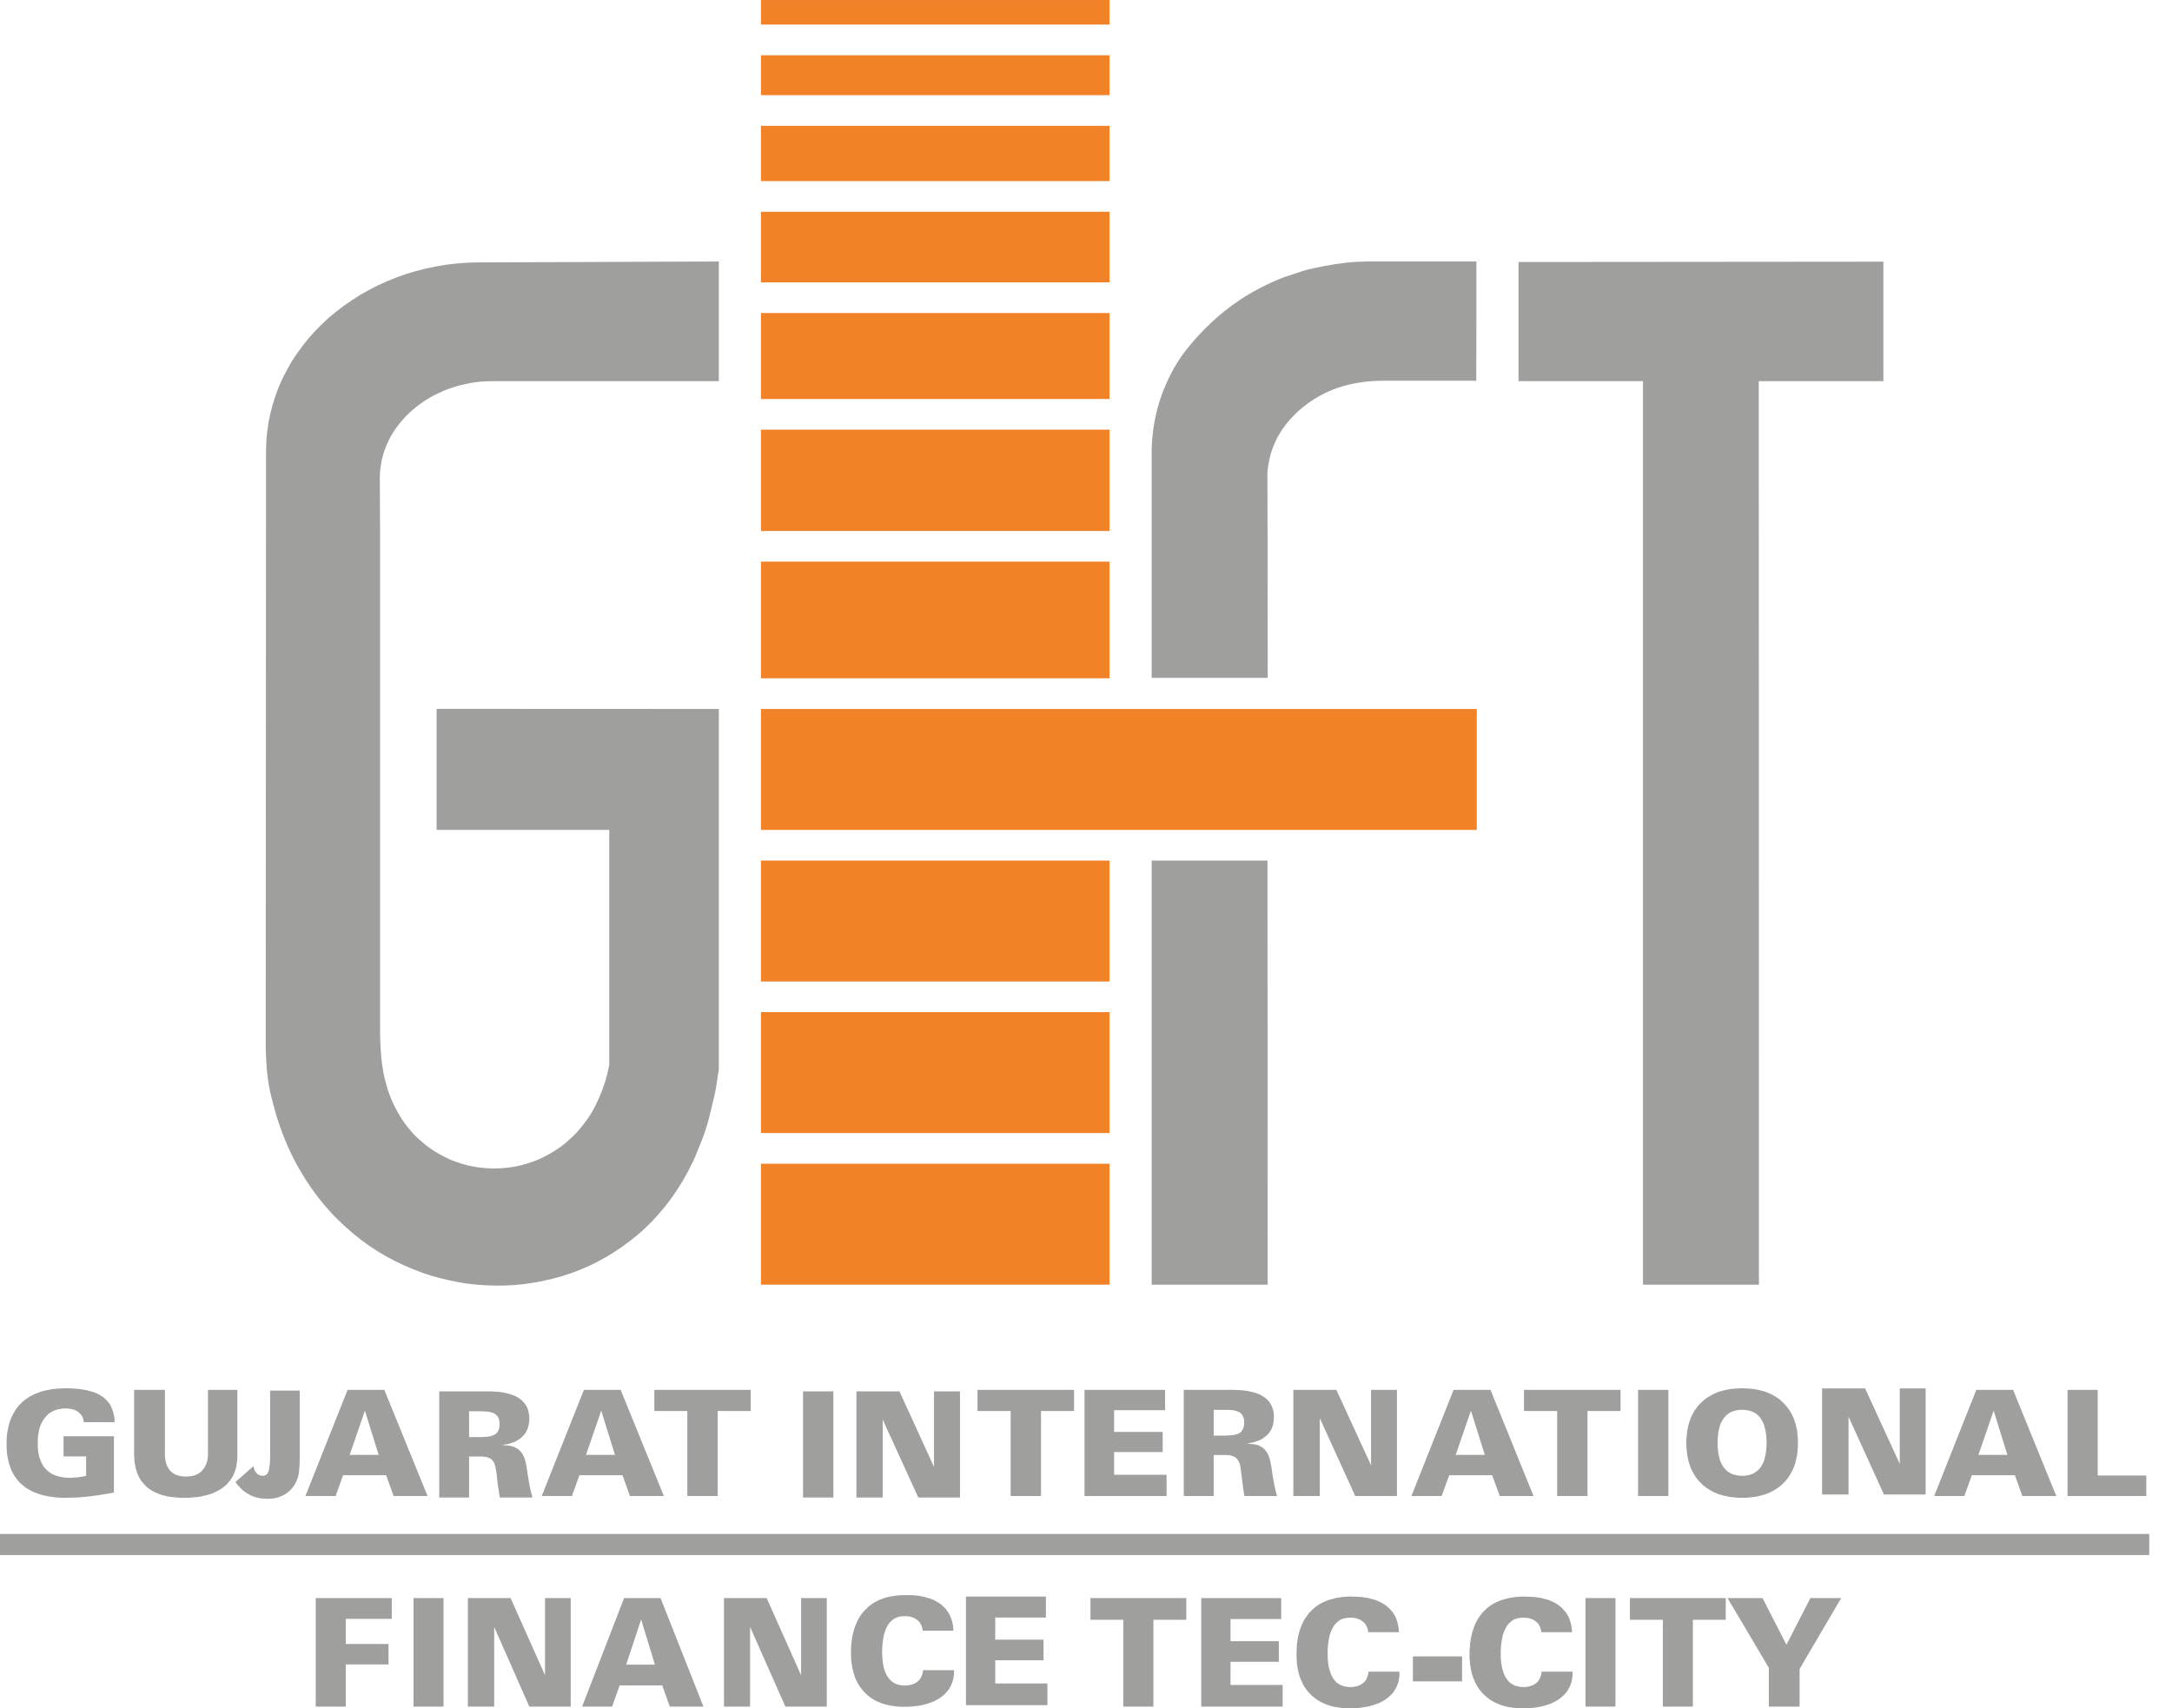
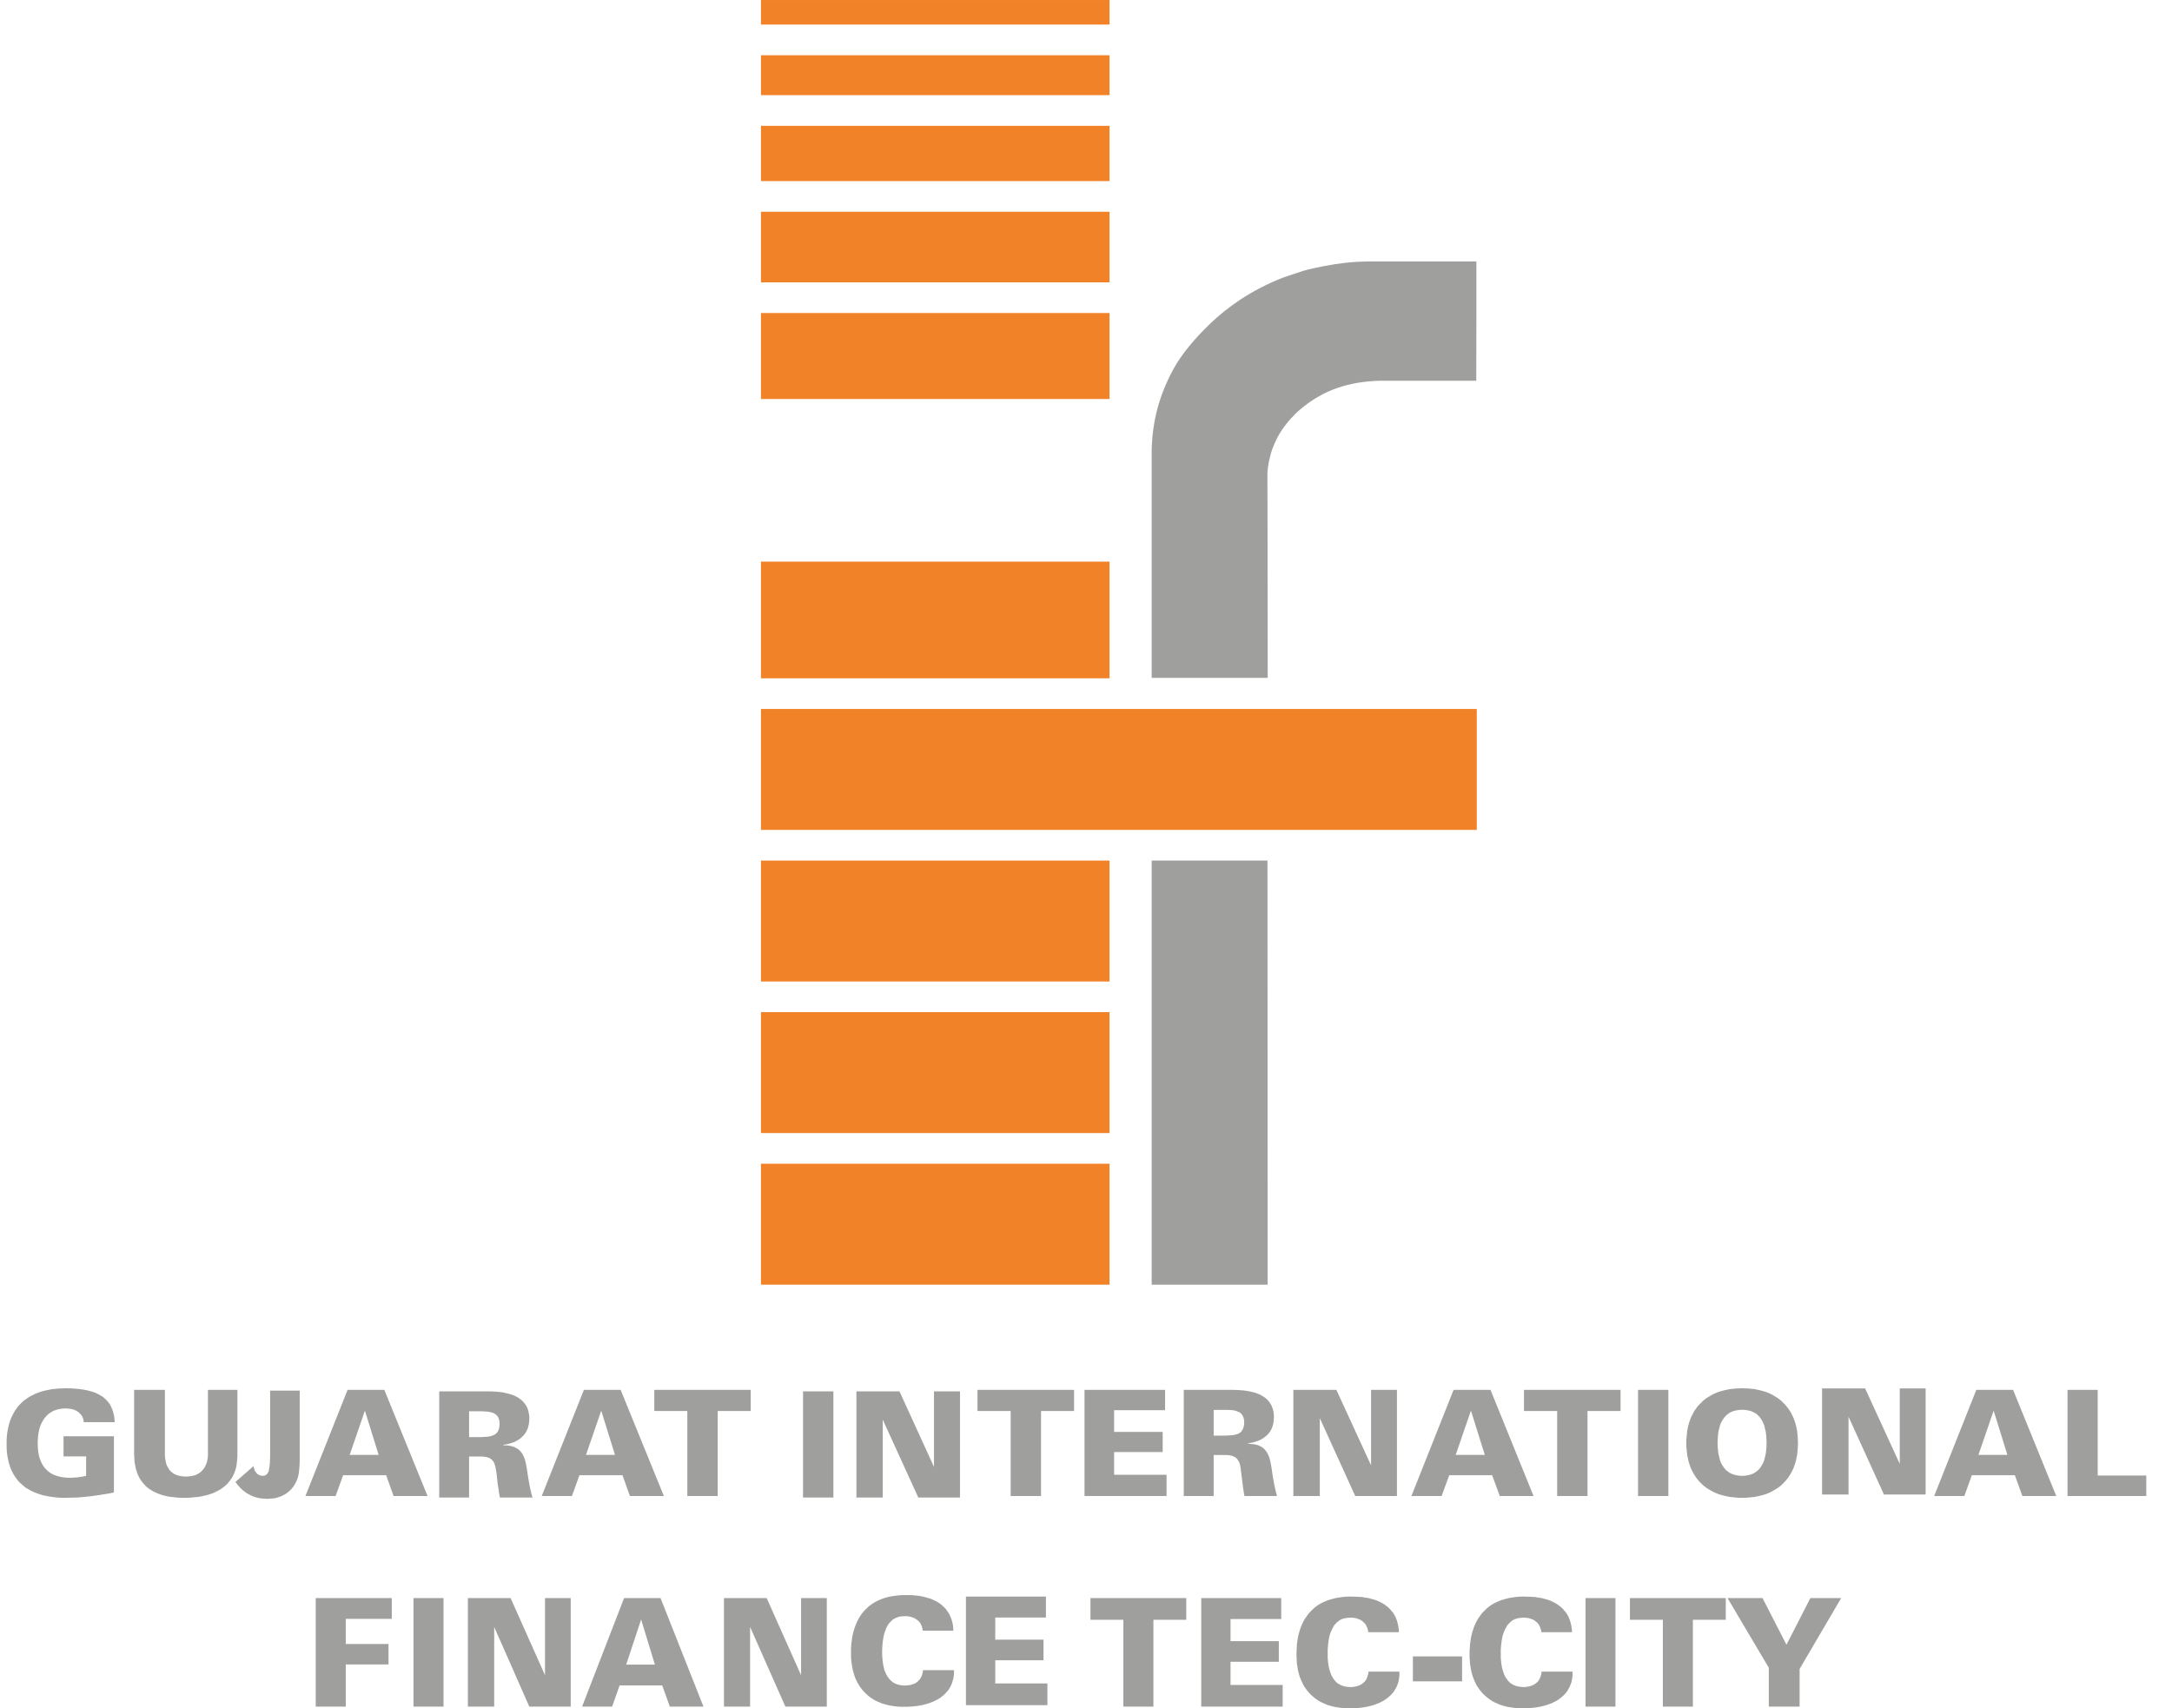
<svg xmlns="http://www.w3.org/2000/svg" width="89" height="70" viewBox="0 0 89 70" fill="none">
  <path fill-rule="evenodd" clip-rule="evenodd" d="M31.181 1.007H45.464V0.001H31.181V1.007Z" fill="#F18228" />
  <path fill-rule="evenodd" clip-rule="evenodd" d="M31.181 3.899H45.464V2.264H31.181V3.899Z" fill="#F18228" />
  <path fill-rule="evenodd" clip-rule="evenodd" d="M31.181 7.421H45.464V5.156H31.181V7.421Z" fill="#F18228" />
  <path fill-rule="evenodd" clip-rule="evenodd" d="M31.181 11.57H45.464V8.677H31.181V11.57Z" fill="#F18228" />
  <path fill-rule="evenodd" clip-rule="evenodd" d="M31.181 16.35H45.464V12.827H31.181V16.35Z" fill="#F18228" />
-   <path fill-rule="evenodd" clip-rule="evenodd" d="M31.181 21.758H45.464V17.606H31.181V21.758Z" fill="#F18228" />
  <path fill-rule="evenodd" clip-rule="evenodd" d="M31.181 27.795H45.464V23.014H31.181V27.795Z" fill="#F18228" />
  <path fill-rule="evenodd" clip-rule="evenodd" d="M31.181 34.007H60.513V29.052H31.181V34.007Z" fill="#F18228" />
  <path fill-rule="evenodd" clip-rule="evenodd" d="M31.181 40.219H45.464V35.264H31.181V40.219Z" fill="#F18228" />
  <path fill-rule="evenodd" clip-rule="evenodd" d="M31.181 46.43H45.464V41.475H31.181V46.43Z" fill="#F18228" />
  <path fill-rule="evenodd" clip-rule="evenodd" d="M31.181 52.642H45.464V47.687H31.181V52.642Z" fill="#F18228" />
  <path fill-rule="evenodd" clip-rule="evenodd" d="M60.454 10.714H56.001C55.369 10.725 54.871 10.787 54.249 10.905C53.998 10.952 53.659 11.025 53.416 11.094L52.62 11.358C52.026 11.581 51.334 11.934 50.807 12.288C50.351 12.594 49.964 12.9 49.569 13.281C49.024 13.808 48.448 14.453 48.085 15.119C47.505 16.186 47.219 17.235 47.191 18.451V27.778H51.946L51.94 22.107V21.973L51.934 19.579V19.376L51.953 19.174L51.983 18.971L52.026 18.782L52.074 18.585L52.136 18.396L52.21 18.212L52.289 18.034L52.381 17.856L52.484 17.685L52.596 17.52L52.718 17.361L52.846 17.202L52.988 17.054L53.129 16.908L53.282 16.773C54.246 15.959 55.297 15.636 56.546 15.602H56.816H56.871H60.491L60.497 13.147V10.714H60.454Z" fill="#9FA09E" />
  <path fill-rule="evenodd" clip-rule="evenodd" d="M47.191 35.264V52.642H51.943L51.94 42.247V41.767L51.936 35.264H47.191Z" fill="#9FA09E" />
-   <path fill-rule="evenodd" clip-rule="evenodd" d="M29.455 10.714L19.636 10.751L19.189 10.763L18.748 10.794L18.312 10.842L17.884 10.915L17.462 11.002L17.052 11.106L16.641 11.228L16.249 11.369L15.862 11.522L15.483 11.694L15.115 11.884L14.766 12.08L14.424 12.301L14.093 12.527L13.774 12.772L13.467 13.023L13.18 13.293L12.904 13.575L12.646 13.862L12.402 14.168L12.175 14.48L11.96 14.799L11.771 15.136L11.593 15.473L11.434 15.822L11.299 16.184L11.183 16.545L11.085 16.919L11.005 17.299L10.95 17.684L10.914 18.07L10.901 18.468L10.889 42.215C10.889 42.325 10.889 42.435 10.889 42.545C10.889 42.653 10.888 42.762 10.889 42.869C10.89 42.975 10.892 43.082 10.896 43.188C10.899 43.294 10.908 43.401 10.914 43.507C10.92 43.611 10.923 43.716 10.932 43.819C10.941 43.926 10.957 44.032 10.969 44.138C10.975 44.191 10.979 44.245 10.987 44.298C10.995 44.35 11.007 44.403 11.017 44.456C11.027 44.511 11.038 44.567 11.048 44.622C11.058 44.677 11.065 44.733 11.079 44.788C11.162 45.115 11.242 45.445 11.342 45.768C11.438 46.076 11.546 46.381 11.667 46.68C11.784 46.969 11.915 47.254 12.059 47.532C12.197 47.8 12.35 48.061 12.512 48.316C12.669 48.563 12.837 48.806 13.015 49.038C13.188 49.265 13.372 49.484 13.565 49.693C13.755 49.898 13.959 50.093 14.166 50.281C14.369 50.465 14.58 50.642 14.797 50.808C15.014 50.973 15.239 51.13 15.47 51.274C15.697 51.416 15.931 51.546 16.169 51.666C16.407 51.786 16.651 51.897 16.897 51.997C17.141 52.096 17.388 52.188 17.639 52.266C17.889 52.343 18.144 52.406 18.399 52.462C18.654 52.518 18.912 52.569 19.171 52.603C19.429 52.638 19.689 52.658 19.948 52.67C20.207 52.682 20.467 52.685 20.726 52.676C20.984 52.667 21.242 52.646 21.498 52.615C21.755 52.584 22.011 52.54 22.264 52.487C22.517 52.434 22.769 52.37 23.017 52.296C23.265 52.222 23.512 52.137 23.752 52.04C23.994 51.943 24.232 51.834 24.463 51.715C24.695 51.595 24.922 51.463 25.143 51.323C25.365 51.181 25.583 51.03 25.792 50.869C26.005 50.705 26.213 50.533 26.41 50.349C26.609 50.163 26.799 49.966 26.98 49.761C27.163 49.553 27.338 49.336 27.501 49.112C27.669 48.881 27.826 48.641 27.972 48.395C28.122 48.141 28.262 47.879 28.389 47.611C28.52 47.334 28.626 47.043 28.744 46.76C28.994 46.158 29.125 45.513 29.277 44.88C29.362 44.528 29.396 44.165 29.455 43.808V29.052L17.89 29.047V34.003L17.898 34.003V34.007H24.965V43.635C24.928 43.798 24.899 43.964 24.855 44.125C24.813 44.28 24.762 44.434 24.707 44.585C24.656 44.73 24.598 44.873 24.536 45.014C24.476 45.15 24.411 45.286 24.34 45.417C24.273 45.543 24.199 45.667 24.119 45.786C24.042 45.902 23.955 46.013 23.869 46.122C23.784 46.229 23.698 46.336 23.605 46.435C23.514 46.532 23.416 46.622 23.317 46.71C23.22 46.797 23.121 46.884 23.017 46.962C22.915 47.039 22.807 47.109 22.699 47.176C22.591 47.243 22.48 47.307 22.367 47.366C22.258 47.423 22.145 47.478 22.031 47.525C21.917 47.573 21.799 47.615 21.681 47.653C21.562 47.692 21.442 47.729 21.32 47.758C21.201 47.786 21.08 47.808 20.959 47.826C20.837 47.844 20.714 47.859 20.591 47.868C20.469 47.877 20.346 47.881 20.224 47.881C20.102 47.88 19.979 47.873 19.857 47.862C19.736 47.852 19.615 47.838 19.495 47.819C19.374 47.8 19.252 47.776 19.133 47.746C19.015 47.717 18.899 47.68 18.784 47.642C18.669 47.603 18.553 47.562 18.442 47.514C18.327 47.464 18.215 47.406 18.105 47.347C17.997 47.29 17.889 47.229 17.786 47.163C17.679 47.095 17.574 47.022 17.474 46.944C17.374 46.867 17.279 46.783 17.186 46.698C17.091 46.612 16.992 46.527 16.91 46.429C16.827 46.329 16.738 46.232 16.659 46.128C16.578 46.022 16.499 45.911 16.427 45.798C16.354 45.683 16.287 45.563 16.224 45.442C16.159 45.316 16.095 45.188 16.04 45.057C15.983 44.923 15.935 44.784 15.887 44.647C15.868 44.592 15.854 44.536 15.839 44.481C15.824 44.426 15.81 44.371 15.796 44.316C15.781 44.261 15.766 44.205 15.752 44.15C15.74 44.096 15.726 44.04 15.716 43.985C15.706 43.931 15.7 43.874 15.691 43.819C15.682 43.764 15.669 43.709 15.661 43.653C15.653 43.601 15.649 43.548 15.643 43.495C15.636 43.44 15.628 43.385 15.623 43.329C15.614 43.219 15.606 43.109 15.6 42.999C15.593 42.889 15.585 42.778 15.581 42.668C15.578 42.556 15.575 42.443 15.575 42.331V41.994V22.125V21.99L15.563 19.596L15.568 19.394L15.587 19.191L15.618 18.988L15.655 18.799L15.709 18.603L15.771 18.414L15.844 18.229L15.924 18.052L16.015 17.874L16.12 17.703L16.231 17.538L16.352 17.379L16.482 17.219L16.616 17.072L16.763 16.925L16.917 16.791L17.075 16.656L17.247 16.533L17.419 16.41L17.603 16.3L17.786 16.196L17.982 16.105L18.178 16.012L18.387 15.932L18.595 15.865L18.809 15.797L19.03 15.749L19.249 15.699L19.477 15.663L19.709 15.638L19.942 15.626L20.174 15.62H20.45H20.5H29.455V10.714Z" fill="#9FA09E" />
-   <path fill-rule="evenodd" clip-rule="evenodd" d="M0 63.722H88.068V62.858H0V63.722Z" fill="#9FA09E" />
  <path fill-rule="evenodd" clip-rule="evenodd" d="M72.479 69.933V68.341L70.788 65.486H72.222L73.202 67.397L74.182 65.486H75.444L73.741 68.389V69.933H72.479ZM68.137 69.933V66.374H66.788V65.486H70.715V66.374H69.368V69.933H68.137ZM64.969 69.933V65.486H66.195V69.933H64.969ZM64.436 68.5V68.542V68.629L64.431 68.708L64.418 68.788L64.406 68.868L64.388 68.941L64.363 69.014L64.333 69.088L64.302 69.155L64.265 69.217L64.228 69.284L64.185 69.345L64.137 69.401L64.082 69.461L64.026 69.51L63.966 69.565L63.898 69.615L63.83 69.663L63.757 69.707L63.677 69.743L63.604 69.786L63.518 69.816L63.433 69.848L63.346 69.878L63.255 69.903L63.157 69.927L63.059 69.946L62.954 69.964L62.85 69.976L62.74 69.989L62.63 69.994L62.514 70.001H62.398H62.268L62.146 69.994L62.024 69.982L61.908 69.964L61.79 69.946L61.68 69.921L61.576 69.891L61.473 69.859L61.375 69.816L61.282 69.774L61.19 69.731L61.099 69.676L61.019 69.62L60.94 69.559L60.86 69.492L60.787 69.424L60.719 69.351L60.652 69.271L60.596 69.192L60.536 69.107L60.486 69.02L60.438 68.922L60.4 68.831L60.358 68.727L60.327 68.629L60.297 68.519L60.272 68.408L60.254 68.291L60.235 68.175L60.229 68.052L60.217 67.924V67.795V67.655L60.229 67.514L60.235 67.379L60.254 67.25L60.272 67.128L60.297 67.006L60.327 66.889L60.363 66.773L60.4 66.668L60.443 66.564L60.493 66.461L60.541 66.368L60.602 66.276L60.664 66.19L60.725 66.105L60.798 66.031L60.871 65.957L60.951 65.884L61.031 65.823L61.117 65.761L61.209 65.707L61.307 65.658L61.405 65.615L61.509 65.572L61.614 65.541L61.724 65.511L61.84 65.481L61.963 65.462L62.084 65.443L62.214 65.431L62.342 65.424H62.476L62.697 65.431L62.911 65.443L63.009 65.462L63.107 65.474L63.2 65.492L63.285 65.517L63.378 65.541L63.456 65.565L63.536 65.597L63.615 65.633L63.69 65.67L63.757 65.707L63.825 65.75L63.891 65.798L63.946 65.841L64.008 65.896L64.057 65.946L64.106 66.007L64.155 66.062L64.198 66.123L64.235 66.19L64.272 66.252L64.302 66.325L64.326 66.393L64.351 66.472L64.37 66.546L64.388 66.625L64.4 66.712L64.413 66.796V66.883H63.157L63.15 66.815L63.132 66.755L63.114 66.693L63.089 66.638L63.059 66.582L63.028 66.534L62.986 66.491L62.936 66.448L62.888 66.411L62.832 66.374L62.77 66.35L62.703 66.325L62.636 66.306L62.562 66.295L62.489 66.288H62.41L62.3 66.295L62.195 66.313L62.146 66.325L62.104 66.338L62.054 66.356L62.011 66.381L61.968 66.404L61.931 66.436L61.895 66.466L61.858 66.497L61.822 66.534L61.79 66.57L61.754 66.614L61.73 66.662L61.674 66.76L61.626 66.871L61.582 66.992L61.552 67.122L61.528 67.268L61.509 67.422L61.496 67.587V67.765V67.931L61.509 68.084L61.528 68.23L61.552 68.359L61.589 68.481L61.626 68.592L61.674 68.696L61.73 68.788L61.79 68.868L61.858 68.941L61.895 68.971L61.938 68.996L61.974 69.02L62.017 69.045L62.109 69.082L62.207 69.107L62.312 69.125L62.421 69.13H62.501L62.581 69.118L62.649 69.107L62.722 69.088L62.783 69.064L62.845 69.039L62.9 69.002L62.948 68.966L62.998 68.922L63.041 68.873L63.077 68.818L63.102 68.763L63.126 68.702L63.144 68.64L63.162 68.573L63.169 68.5H64.436ZM57.895 68.898V67.874H59.91V68.898H57.895ZM57.343 68.5V68.542V68.629L57.338 68.708L57.325 68.788L57.313 68.868L57.295 68.941L57.27 69.014L57.24 69.088L57.209 69.155L57.172 69.217L57.136 69.284L57.093 69.345L57.044 69.401L56.988 69.461L56.933 69.51L56.872 69.565L56.805 69.615L56.737 69.663L56.664 69.707L56.591 69.743L56.511 69.786L56.425 69.816L56.34 69.848L56.254 69.878L56.162 69.903L56.064 69.927L55.966 69.946L55.862 69.964L55.757 69.976L55.647 69.989L55.538 69.994L55.42 70.001H55.304H55.175L55.053 69.994L54.93 69.982L54.814 69.964L54.697 69.946L54.588 69.921L54.483 69.891L54.38 69.859L54.282 69.816L54.189 69.774L54.098 69.731L54.006 69.676L53.926 69.62L53.847 69.559L53.767 69.492L53.694 69.424L53.626 69.351L53.558 69.271L53.503 69.192L53.442 69.107L53.393 69.02L53.35 68.922L53.307 68.831L53.264 68.727L53.234 68.629L53.204 68.519L53.179 68.408L53.161 68.291L53.142 68.175L53.136 68.052L53.129 67.924L53.124 67.795L53.129 67.655L53.136 67.514L53.142 67.379L53.161 67.25L53.179 67.128L53.204 67.006L53.234 66.889L53.27 66.773L53.307 66.668L53.35 66.564L53.4 66.461L53.448 66.368L53.51 66.276L53.571 66.19L53.633 66.105L53.706 66.031L53.779 65.957L53.858 65.884L53.938 65.823L54.024 65.761L54.116 65.707L54.214 65.658L54.312 65.615L54.416 65.572L54.52 65.541L54.631 65.511L54.747 65.481L54.87 65.462L54.991 65.443L55.121 65.431L55.249 65.424H55.383L55.604 65.431L55.819 65.443L55.916 65.462L56.015 65.474L56.106 65.492L56.192 65.517L56.284 65.541L56.363 65.565L56.443 65.597L56.523 65.633L56.596 65.67L56.664 65.707L56.732 65.75L56.798 65.798L56.853 65.841L56.915 65.896L56.964 65.946L57.013 66.007L57.062 66.062L57.106 66.123L57.142 66.19L57.179 66.252L57.209 66.325L57.234 66.393L57.259 66.472L57.277 66.546L57.295 66.625L57.307 66.712L57.32 66.796V66.883H56.064L56.058 66.815L56.039 66.755L56.021 66.693L55.996 66.638L55.966 66.582L55.935 66.534L55.892 66.491L55.843 66.448L55.794 66.411L55.739 66.374L55.677 66.35L55.611 66.325L55.543 66.306L55.47 66.295L55.396 66.288H55.317L55.206 66.295L55.102 66.313L55.053 66.325L55.01 66.338L54.961 66.356L54.918 66.381L54.875 66.404L54.839 66.436L54.802 66.466L54.765 66.497L54.729 66.534L54.697 66.57L54.661 66.614L54.636 66.662L54.581 66.76L54.533 66.871L54.489 66.992L54.459 67.122L54.435 67.268L54.416 67.422L54.403 67.587V67.765V67.931L54.416 68.084L54.435 68.23L54.459 68.359L54.496 68.481L54.533 68.592L54.581 68.696L54.636 68.788L54.697 68.868L54.765 68.941L54.802 68.971L54.845 68.996L54.882 69.02L54.925 69.045L55.016 69.082L55.114 69.107L55.219 69.125L55.329 69.13H55.408L55.488 69.118L55.556 69.107L55.629 69.088L55.691 69.064L55.752 69.039L55.807 69.002L55.855 68.966L55.905 68.922L55.948 68.873L55.984 68.818L56.008 68.763L56.033 68.702L56.051 68.64L56.069 68.573L56.076 68.5H57.343ZM49.222 69.933V65.486H52.499V66.344H50.422V67.25H52.401V68.095H50.422V69.045H52.559V69.933H49.222ZM46.031 69.933V66.374H44.683V65.486H48.609V66.374H47.262V69.933H46.031ZM39.581 69.873V65.424H42.858V66.283H40.781V67.189H42.759V68.034H40.781V68.984H42.919V69.873H39.581ZM39.092 68.439V68.481V68.567L39.085 68.647L39.073 68.727L39.06 68.806L39.035 68.879L39.017 68.953L38.987 69.02L38.956 69.094L38.919 69.155L38.883 69.223L38.834 69.284L38.784 69.339L38.736 69.394L38.681 69.449L38.613 69.504L38.552 69.554L38.479 69.602L38.411 69.645L38.331 69.682L38.251 69.725L38.172 69.755L38.087 69.786L37.995 69.816L37.902 69.841L37.811 69.866L37.713 69.884L37.608 69.903L37.505 69.914L37.394 69.927L37.284 69.933L37.168 69.939H37.052H36.922L36.794 69.933L36.678 69.921L36.562 69.903L36.445 69.884L36.334 69.859L36.231 69.829L36.127 69.798L36.029 69.755L35.931 69.713L35.839 69.67L35.753 69.615L35.667 69.559L35.587 69.499L35.514 69.431L35.441 69.363L35.373 69.29L35.306 69.21L35.245 69.13L35.19 69.045L35.14 68.959L35.092 68.861L35.048 68.769L35.012 68.665L34.981 68.561L34.951 68.457L34.926 68.346L34.907 68.23L34.889 68.114L34.877 67.991L34.871 67.863V67.735V67.594L34.877 67.452L34.889 67.318L34.907 67.189L34.926 67.067L34.951 66.944L34.981 66.828L35.017 66.712L35.055 66.607L35.097 66.502L35.147 66.399L35.195 66.306L35.251 66.215L35.311 66.129L35.379 66.044L35.447 65.971L35.526 65.896L35.6 65.823L35.685 65.761L35.771 65.7L35.863 65.645L35.955 65.597L36.053 65.554L36.157 65.511L36.268 65.474L36.378 65.443L36.494 65.419L36.61 65.401L36.733 65.383L36.861 65.37L36.996 65.364H37.132H37.351L37.56 65.383L37.663 65.394L37.756 65.413L37.854 65.431L37.939 65.456L38.025 65.481L38.111 65.504L38.191 65.535L38.27 65.572L38.344 65.609L38.411 65.645L38.479 65.688L38.54 65.731L38.602 65.78L38.656 65.835L38.711 65.884L38.76 65.939L38.803 66.001L38.846 66.062L38.889 66.123L38.919 66.19L38.95 66.265L38.98 66.331L39.005 66.411L39.024 66.484L39.042 66.564L39.054 66.65L39.06 66.736L39.067 66.821H37.811L37.799 66.755L37.786 66.693L37.768 66.632L37.743 66.577L37.713 66.521L37.676 66.472L37.64 66.429L37.59 66.386L37.535 66.35L37.48 66.313L37.419 66.288L37.358 66.265L37.29 66.246L37.216 66.233L37.143 66.227H37.063L36.954 66.233L36.849 66.246L36.8 66.265L36.758 66.276L36.708 66.295L36.665 66.319L36.623 66.344L36.585 66.368L36.549 66.399L36.512 66.436L36.475 66.472L36.439 66.509L36.407 66.552L36.378 66.6L36.323 66.698L36.279 66.809L36.236 66.932L36.206 67.06L36.181 67.207L36.163 67.361L36.151 67.525L36.145 67.703L36.151 67.869L36.163 68.022L36.181 68.163L36.206 68.298L36.236 68.421L36.279 68.53L36.329 68.635L36.384 68.727L36.445 68.806L36.512 68.873L36.549 68.904L36.585 68.934L36.628 68.959L36.672 68.984L36.763 69.02L36.856 69.045L36.959 69.064L37.075 69.069L37.155 69.064L37.23 69.057L37.303 69.045L37.369 69.027L37.437 69.002L37.499 68.977L37.554 68.941L37.603 68.904L37.651 68.855L37.695 68.813L37.725 68.757L37.756 68.702L37.78 68.64L37.799 68.579L37.811 68.512L37.823 68.439H39.092ZM29.665 69.933V65.486H31.416L32.825 68.647V65.486H33.879V69.933H32.182L30.736 66.668V69.933H29.665ZM23.852 69.933L25.572 65.486H27.067L28.825 69.933H27.447L27.135 69.064H25.389L25.082 69.933H23.852ZM26.835 68.212L26.271 66.363L25.659 68.212H26.835ZM19.172 69.933V65.486H20.923L22.333 68.647V65.486H23.386V69.933H21.689L20.25 66.668V69.933H19.172ZM16.943 69.933V65.486H18.174V69.933H16.943ZM12.937 69.933V65.486H16.054V66.338H14.168V67.366H15.92V68.206H14.168V69.933H12.937Z" fill="#9FA09E" />
-   <path fill-rule="evenodd" clip-rule="evenodd" d="M62.223 15.612V10.763V10.736L77.174 10.723V10.763V15.612V15.62H72.067L72.071 28.75V29.805L72.074 52.642H67.323V15.62H62.223V15.612Z" fill="#9FA09E" />
  <path fill-rule="evenodd" clip-rule="evenodd" d="M84.719 61.303V56.954H85.956V60.464H87.946V61.303H84.719ZM79.255 61.303L80.981 56.954H82.489L84.258 61.303H82.868L82.562 60.451H80.798L80.491 61.303H79.255ZM82.255 59.619L81.692 57.805L81.068 59.619H82.255ZM74.661 61.242V56.893H76.425L77.845 59.986V56.893H78.905V61.242H77.197L75.745 58.051V61.242H74.661ZM70.379 59.122L70.385 59.288L70.397 59.441L70.415 59.582L70.447 59.71L70.477 59.833L70.52 59.943L70.575 60.047L70.636 60.132L70.668 60.175L70.704 60.212L70.734 60.249L70.777 60.28L70.814 60.31L70.857 60.341L70.9 60.366L70.949 60.39L71.046 60.426L71.151 60.451L71.267 60.47L71.39 60.476L71.506 60.47L71.623 60.451L71.727 60.426L71.825 60.39L71.867 60.366L71.91 60.341L71.953 60.31L71.996 60.28L72.033 60.249L72.07 60.212L72.106 60.175L72.138 60.132L72.192 60.047L72.247 59.943L72.29 59.833L72.321 59.71L72.352 59.582L72.37 59.441L72.382 59.288L72.388 59.122L72.382 58.956L72.37 58.803L72.352 58.662L72.321 58.534L72.29 58.411L72.247 58.302L72.192 58.197L72.138 58.112L72.106 58.069L72.07 58.032L72.033 57.995L71.996 57.958L71.953 57.928L71.91 57.903L71.867 57.878L71.825 57.855L71.727 57.818L71.623 57.793L71.506 57.775L71.39 57.769L71.267 57.775L71.151 57.793L71.046 57.818L70.949 57.855L70.9 57.878L70.857 57.903L70.814 57.934L70.777 57.965L70.734 57.995L70.704 58.032L70.668 58.069L70.636 58.112L70.575 58.204L70.52 58.302L70.477 58.411L70.447 58.534L70.415 58.669L70.397 58.81L70.385 58.963L70.379 59.122ZM69.099 59.129V58.999L69.111 58.871L69.123 58.749L69.136 58.626L69.161 58.51L69.184 58.4L69.216 58.289L69.252 58.185L69.289 58.087L69.337 57.989L69.387 57.891L69.435 57.805L69.497 57.72L69.558 57.634L69.631 57.554L69.706 57.481L69.779 57.407L69.859 57.34L69.945 57.279L70.036 57.224L70.128 57.169L70.219 57.119L70.324 57.076L70.422 57.034L70.533 57.003L70.643 56.973L70.759 56.948L70.875 56.923L70.998 56.911L71.126 56.898L71.255 56.893L71.39 56.886L71.518 56.893L71.653 56.898L71.776 56.911L71.898 56.923L72.015 56.948L72.131 56.973L72.241 57.003L72.352 57.034L72.45 57.076L72.553 57.119L72.646 57.169L72.737 57.224L72.829 57.279L72.915 57.34L72.995 57.407L73.068 57.481L73.141 57.554L73.209 57.634L73.277 57.72L73.332 57.805L73.387 57.891L73.435 57.989L73.485 58.087L73.521 58.185L73.558 58.289L73.589 58.4L73.613 58.51L73.638 58.626L73.65 58.749L73.662 58.871L73.669 58.999L73.674 59.129L73.669 59.263L73.662 59.386L73.65 59.508L73.638 59.63L73.613 59.747L73.589 59.857L73.558 59.968L73.521 60.072L73.485 60.175L73.435 60.274L73.387 60.366L73.332 60.458L73.277 60.543L73.209 60.629L73.141 60.709L73.068 60.782L72.995 60.856L72.915 60.923L72.829 60.984L72.737 61.039L72.646 61.094L72.553 61.144L72.45 61.187L72.352 61.229L72.241 61.26L72.131 61.29L72.015 61.315L71.898 61.34L71.776 61.352L71.653 61.365L71.518 61.376H71.39H71.255L71.126 61.365L70.998 61.352L70.875 61.34L70.759 61.315L70.643 61.29L70.533 61.26L70.428 61.229L70.324 61.187L70.226 61.144L70.128 61.094L70.036 61.039L69.945 60.984L69.865 60.923L69.779 60.856L69.706 60.782L69.631 60.709L69.565 60.629L69.497 60.543L69.442 60.458L69.387 60.366L69.337 60.274L69.289 60.175L69.252 60.072L69.216 59.968L69.184 59.857L69.161 59.747L69.136 59.63L69.123 59.508L69.111 59.386L69.099 59.263V59.129ZM67.121 61.303V56.954H68.364V61.303H67.121ZM63.807 61.303V57.818H62.447V56.954H66.404V57.818H65.05V61.303H63.807ZM57.834 61.303L59.562 56.954H61.075L62.839 61.303H61.455L61.143 60.451H59.384L59.072 61.303H57.834ZM60.842 59.619L60.273 57.805L59.648 59.619H60.842ZM52.996 61.303V56.954H54.76L56.181 60.047V56.954H57.241V61.303H55.532L54.08 58.112V61.303H52.996ZM48.506 61.303V56.954H50.527L50.73 56.96L50.919 56.973L51.097 56.996L51.257 57.028L51.409 57.064L51.544 57.113L51.605 57.137L51.667 57.169L51.728 57.205L51.777 57.235L51.833 57.272L51.881 57.309L51.924 57.352L51.967 57.395L52.004 57.438L52.034 57.486L52.065 57.536L52.095 57.584L52.12 57.641L52.139 57.695L52.157 57.75L52.175 57.812L52.187 57.873L52.193 57.94L52.2 58.001V58.069L52.193 58.185L52.181 58.289L52.163 58.387L52.132 58.479L52.095 58.571L52.047 58.651L51.991 58.73L51.924 58.803L51.851 58.865L51.771 58.926L51.685 58.981L51.594 59.024L51.489 59.061L51.385 59.097L51.268 59.122L51.147 59.141V59.165H51.232L51.325 59.177L51.403 59.184L51.477 59.202L51.55 59.22L51.612 59.25L51.673 59.282L51.728 59.312L51.777 59.355L51.826 59.398L51.869 59.453L51.912 59.514L51.949 59.576L51.979 59.649L52.011 59.722L52.034 59.808L52.052 59.882L52.077 60.004L52.108 60.182L52.139 60.408L52.181 60.654L52.225 60.886L52.273 61.101L52.328 61.303H50.992L50.962 61.137L50.938 60.966L50.913 60.777L50.889 60.581L50.864 60.396L50.846 60.249L50.834 60.145L50.821 60.077L50.809 60.016L50.791 59.961L50.773 59.913L50.748 59.87L50.723 59.827L50.698 59.79L50.668 59.759L50.632 59.729L50.595 59.704L50.552 59.685L50.509 59.667L50.461 59.649L50.404 59.637L50.344 59.63L50.276 59.624H50.208H49.732V61.303H48.506ZM49.732 58.828H50.222L50.325 58.822L50.418 58.816L50.502 58.81L50.582 58.798L50.65 58.779L50.712 58.76L50.766 58.737L50.815 58.705L50.853 58.675L50.883 58.632L50.913 58.589L50.938 58.541L50.956 58.485L50.969 58.425L50.981 58.357V58.283V58.215L50.969 58.154L50.956 58.099L50.938 58.051L50.913 58.001L50.883 57.958L50.853 57.921L50.815 57.891L50.766 57.86L50.712 57.842L50.657 57.818L50.589 57.799L50.516 57.787L50.429 57.78L50.344 57.775H50.252H49.732V58.828ZM44.439 61.303V56.954H47.74V57.787H45.652V58.675H47.642V59.502H45.652V60.433H47.801V61.303H44.439ZM41.413 61.303V57.818H40.054V56.954H44.011V57.818H42.657V61.303H41.413ZM35.093 61.365V57.014H36.857L38.271 60.109V57.014H39.337V61.365H37.628L36.171 58.172V61.365H35.093ZM32.905 61.365V57.014H34.149V61.365H32.905ZM28.164 61.303V57.818H26.811V56.954H30.762V57.818H29.409V61.303H28.164ZM22.198 61.303L23.925 56.954H25.432L27.203 61.303H25.812L25.507 60.451H23.743L23.436 61.303H22.198ZM25.2 59.619L24.636 57.805L24.012 59.619H25.2ZM17.997 61.365V57.014H20.018L20.22 57.021L20.404 57.034L20.582 57.052L20.748 57.089L20.894 57.126L21.035 57.174L21.096 57.199L21.158 57.23L21.213 57.26L21.268 57.297L21.316 57.333L21.366 57.37L21.414 57.413L21.452 57.456L21.488 57.499L21.525 57.548L21.555 57.597L21.587 57.646L21.61 57.7L21.63 57.757L21.648 57.812L21.66 57.873L21.672 57.934L21.684 57.995L21.69 58.063V58.13L21.684 58.24L21.672 58.35L21.648 58.448L21.623 58.541L21.58 58.632L21.537 58.712L21.476 58.792L21.414 58.858L21.341 58.926L21.261 58.988L21.176 59.036L21.083 59.086L20.98 59.122L20.869 59.159L20.753 59.184L20.63 59.202V59.227H20.723L20.808 59.232L20.887 59.245L20.967 59.263L21.035 59.282L21.102 59.312L21.163 59.343L21.218 59.373L21.268 59.416L21.316 59.459L21.359 59.514L21.402 59.569L21.434 59.637L21.47 59.704L21.5 59.784L21.525 59.863L21.543 59.943L21.568 60.066L21.598 60.243L21.63 60.47L21.672 60.715L21.715 60.948L21.764 61.162L21.819 61.365H20.484L20.453 61.199L20.429 61.021L20.397 60.837L20.374 60.641L20.356 60.458L20.336 60.31L20.318 60.207L20.306 60.139L20.294 60.077L20.276 60.023L20.258 59.974L20.238 59.925L20.215 59.888L20.183 59.851L20.153 59.815L20.122 59.79L20.085 59.765L20.042 59.74L20 59.729L19.944 59.71L19.889 59.699L19.834 59.692L19.768 59.685H19.7H19.221V61.365H17.997ZM19.221 58.89H19.711L19.809 58.883L19.907 58.877L19.994 58.871L20.067 58.858L20.14 58.84L20.201 58.816L20.258 58.792L20.299 58.767L20.343 58.73L20.374 58.694L20.404 58.651L20.429 58.602L20.447 58.546L20.459 58.485L20.465 58.418L20.472 58.345L20.465 58.277L20.459 58.215L20.447 58.16L20.429 58.112L20.404 58.063L20.374 58.019L20.343 57.983L20.299 57.953L20.258 57.921L20.201 57.897L20.14 57.878L20.073 57.86L20 57.848L19.921 57.842L19.834 57.837L19.736 57.83H19.221V58.89ZM12.515 61.303L14.242 56.954H15.749L17.519 61.303H16.128L15.823 60.451H14.059L13.752 61.303H12.515ZM15.516 59.619L14.952 57.805L14.328 59.619H15.516ZM11.069 56.984H12.281V59.784L12.276 60.004L12.263 60.188L12.245 60.353L12.221 60.488L12.184 60.604L12.135 60.721L12.08 60.825L12.019 60.923L11.969 60.978L11.921 61.039L11.866 61.089L11.81 61.137L11.755 61.18L11.694 61.224L11.627 61.26L11.566 61.29L11.492 61.322L11.424 61.346L11.351 61.37L11.278 61.388L11.198 61.401L11.119 61.407L11.039 61.413L10.959 61.419L10.855 61.413L10.751 61.407L10.653 61.395L10.561 61.376L10.469 61.352L10.378 61.322L10.291 61.285L10.212 61.242L10.132 61.199L10.052 61.144L9.979 61.089L9.906 61.028L9.838 60.96L9.771 60.886L9.71 60.813L9.648 60.727L10.389 60.077L10.408 60.164L10.433 60.243L10.451 60.28L10.469 60.31L10.494 60.341L10.517 60.371L10.542 60.396L10.567 60.415L10.597 60.433L10.629 60.445L10.659 60.458L10.695 60.47H10.732L10.77 60.476L10.812 60.47L10.849 60.464L10.886 60.445L10.916 60.426L10.941 60.403L10.966 60.366L10.989 60.328L11.008 60.287L11.021 60.23L11.032 60.157L11.045 60.072L11.057 59.961L11.069 59.699V59.361V56.984ZM5.495 56.954H6.757V59.544V59.661L6.769 59.772L6.788 59.87L6.806 59.961L6.837 60.053L6.88 60.127L6.923 60.2L6.972 60.268L7.033 60.323L7.094 60.371L7.168 60.415L7.247 60.445L7.327 60.47L7.419 60.488L7.517 60.501L7.621 60.506L7.725 60.501L7.823 60.488L7.921 60.47L8.007 60.445L8.086 60.408L8.16 60.366L8.227 60.317L8.288 60.255L8.343 60.188L8.393 60.114L8.429 60.041L8.466 59.955L8.491 59.863L8.509 59.765L8.521 59.655V59.544V56.954H9.728V59.655L9.722 59.759L9.715 59.857L9.703 59.955L9.692 60.047L9.673 60.139L9.648 60.225L9.617 60.31L9.587 60.39L9.551 60.47L9.507 60.549L9.458 60.617L9.409 60.69L9.354 60.752L9.3 60.818L9.232 60.88L9.164 60.935L9.09 60.991L9.017 61.039L8.938 61.082L8.851 61.126L8.766 61.169L8.674 61.205L8.582 61.235L8.478 61.267L8.374 61.29L8.27 61.315L8.16 61.333L8.044 61.346L7.927 61.358L7.805 61.37L7.676 61.376H7.547H7.419L7.296 61.37L7.18 61.358L7.07 61.346L6.959 61.333L6.849 61.315L6.751 61.29L6.653 61.267L6.561 61.235L6.469 61.199L6.384 61.162L6.304 61.126L6.224 61.082L6.151 61.033L6.077 60.984L6.01 60.929L5.949 60.868L5.894 60.807L5.838 60.745L5.789 60.679L5.74 60.604L5.697 60.531L5.661 60.451L5.624 60.371L5.6 60.287L5.569 60.2L5.551 60.109L5.532 60.011L5.514 59.913L5.508 59.815L5.501 59.704L5.495 59.601V56.954ZM4.668 61.156L4.534 61.187L4.399 61.211L4.264 61.229L4.129 61.254L4.001 61.272L3.878 61.29L3.75 61.308L3.627 61.322L3.388 61.346L3.156 61.365L2.923 61.37L2.702 61.376H2.555L2.408 61.37L2.267 61.358L2.133 61.34L2.004 61.322L1.882 61.297L1.759 61.272L1.643 61.235L1.532 61.199L1.422 61.156L1.324 61.112L1.226 61.064L1.134 61.009L1.042 60.954L0.963 60.886L0.883 60.818L0.809 60.752L0.736 60.672L0.675 60.592L0.614 60.506L0.559 60.421L0.51 60.328L0.46 60.23L0.424 60.132L0.387 60.023L0.356 59.918L0.332 59.802L0.307 59.685L0.289 59.563L0.277 59.435L0.271 59.307V59.171V59.036L0.277 58.901L0.289 58.773L0.307 58.651L0.332 58.528L0.356 58.411L0.387 58.302L0.424 58.191L0.466 58.087L0.516 57.989L0.565 57.891L0.62 57.799L0.681 57.714L0.742 57.627L0.816 57.548L0.889 57.474L0.969 57.401L1.055 57.34L1.14 57.279L1.238 57.217L1.336 57.169L1.434 57.119L1.545 57.076L1.655 57.034L1.765 57.003L1.888 56.973L2.01 56.948L2.139 56.923L2.274 56.911L2.408 56.898L2.549 56.893L2.696 56.886L2.941 56.893L3.168 56.911L3.272 56.923L3.376 56.936L3.474 56.954L3.572 56.973L3.664 56.996L3.75 57.021L3.835 57.046L3.915 57.076L3.989 57.113L4.056 57.144L4.123 57.187L4.191 57.224L4.246 57.267L4.301 57.315L4.356 57.365L4.405 57.42L4.448 57.474L4.491 57.529L4.528 57.591L4.558 57.659L4.589 57.725L4.613 57.793L4.638 57.867L4.656 57.946L4.675 58.019L4.687 58.106L4.693 58.191L4.699 58.277H3.431L3.425 58.215L3.413 58.154L3.395 58.099L3.37 58.044L3.339 57.995L3.303 57.953L3.26 57.91L3.217 57.867L3.162 57.83L3.107 57.799L3.052 57.775L2.984 57.75L2.917 57.739L2.849 57.725L2.776 57.72L2.696 57.714L2.561 57.72L2.439 57.739L2.378 57.75L2.316 57.769L2.261 57.787L2.212 57.805L2.157 57.83L2.108 57.86L2.059 57.891L2.01 57.921L1.967 57.958L1.924 58.001L1.888 58.038L1.845 58.087L1.808 58.136L1.777 58.185L1.747 58.234L1.716 58.289L1.661 58.406L1.618 58.534L1.588 58.669L1.563 58.81L1.551 58.969L1.545 59.129L1.551 59.3L1.563 59.459L1.588 59.612L1.624 59.754L1.649 59.815L1.673 59.876L1.698 59.936L1.728 59.993L1.759 60.047L1.796 60.102L1.833 60.151L1.875 60.194L1.918 60.237L1.961 60.28L2.01 60.317L2.059 60.353L2.108 60.385L2.163 60.415L2.225 60.44L2.286 60.464L2.347 60.483L2.414 60.501L2.482 60.519L2.549 60.531L2.696 60.549L2.856 60.556H2.935L3.015 60.549L3.1 60.543L3.18 60.538L3.266 60.524L3.358 60.513L3.443 60.494L3.529 60.476V59.68H2.604V58.853H4.668V61.156Z" fill="#9FA09E" />
</svg>